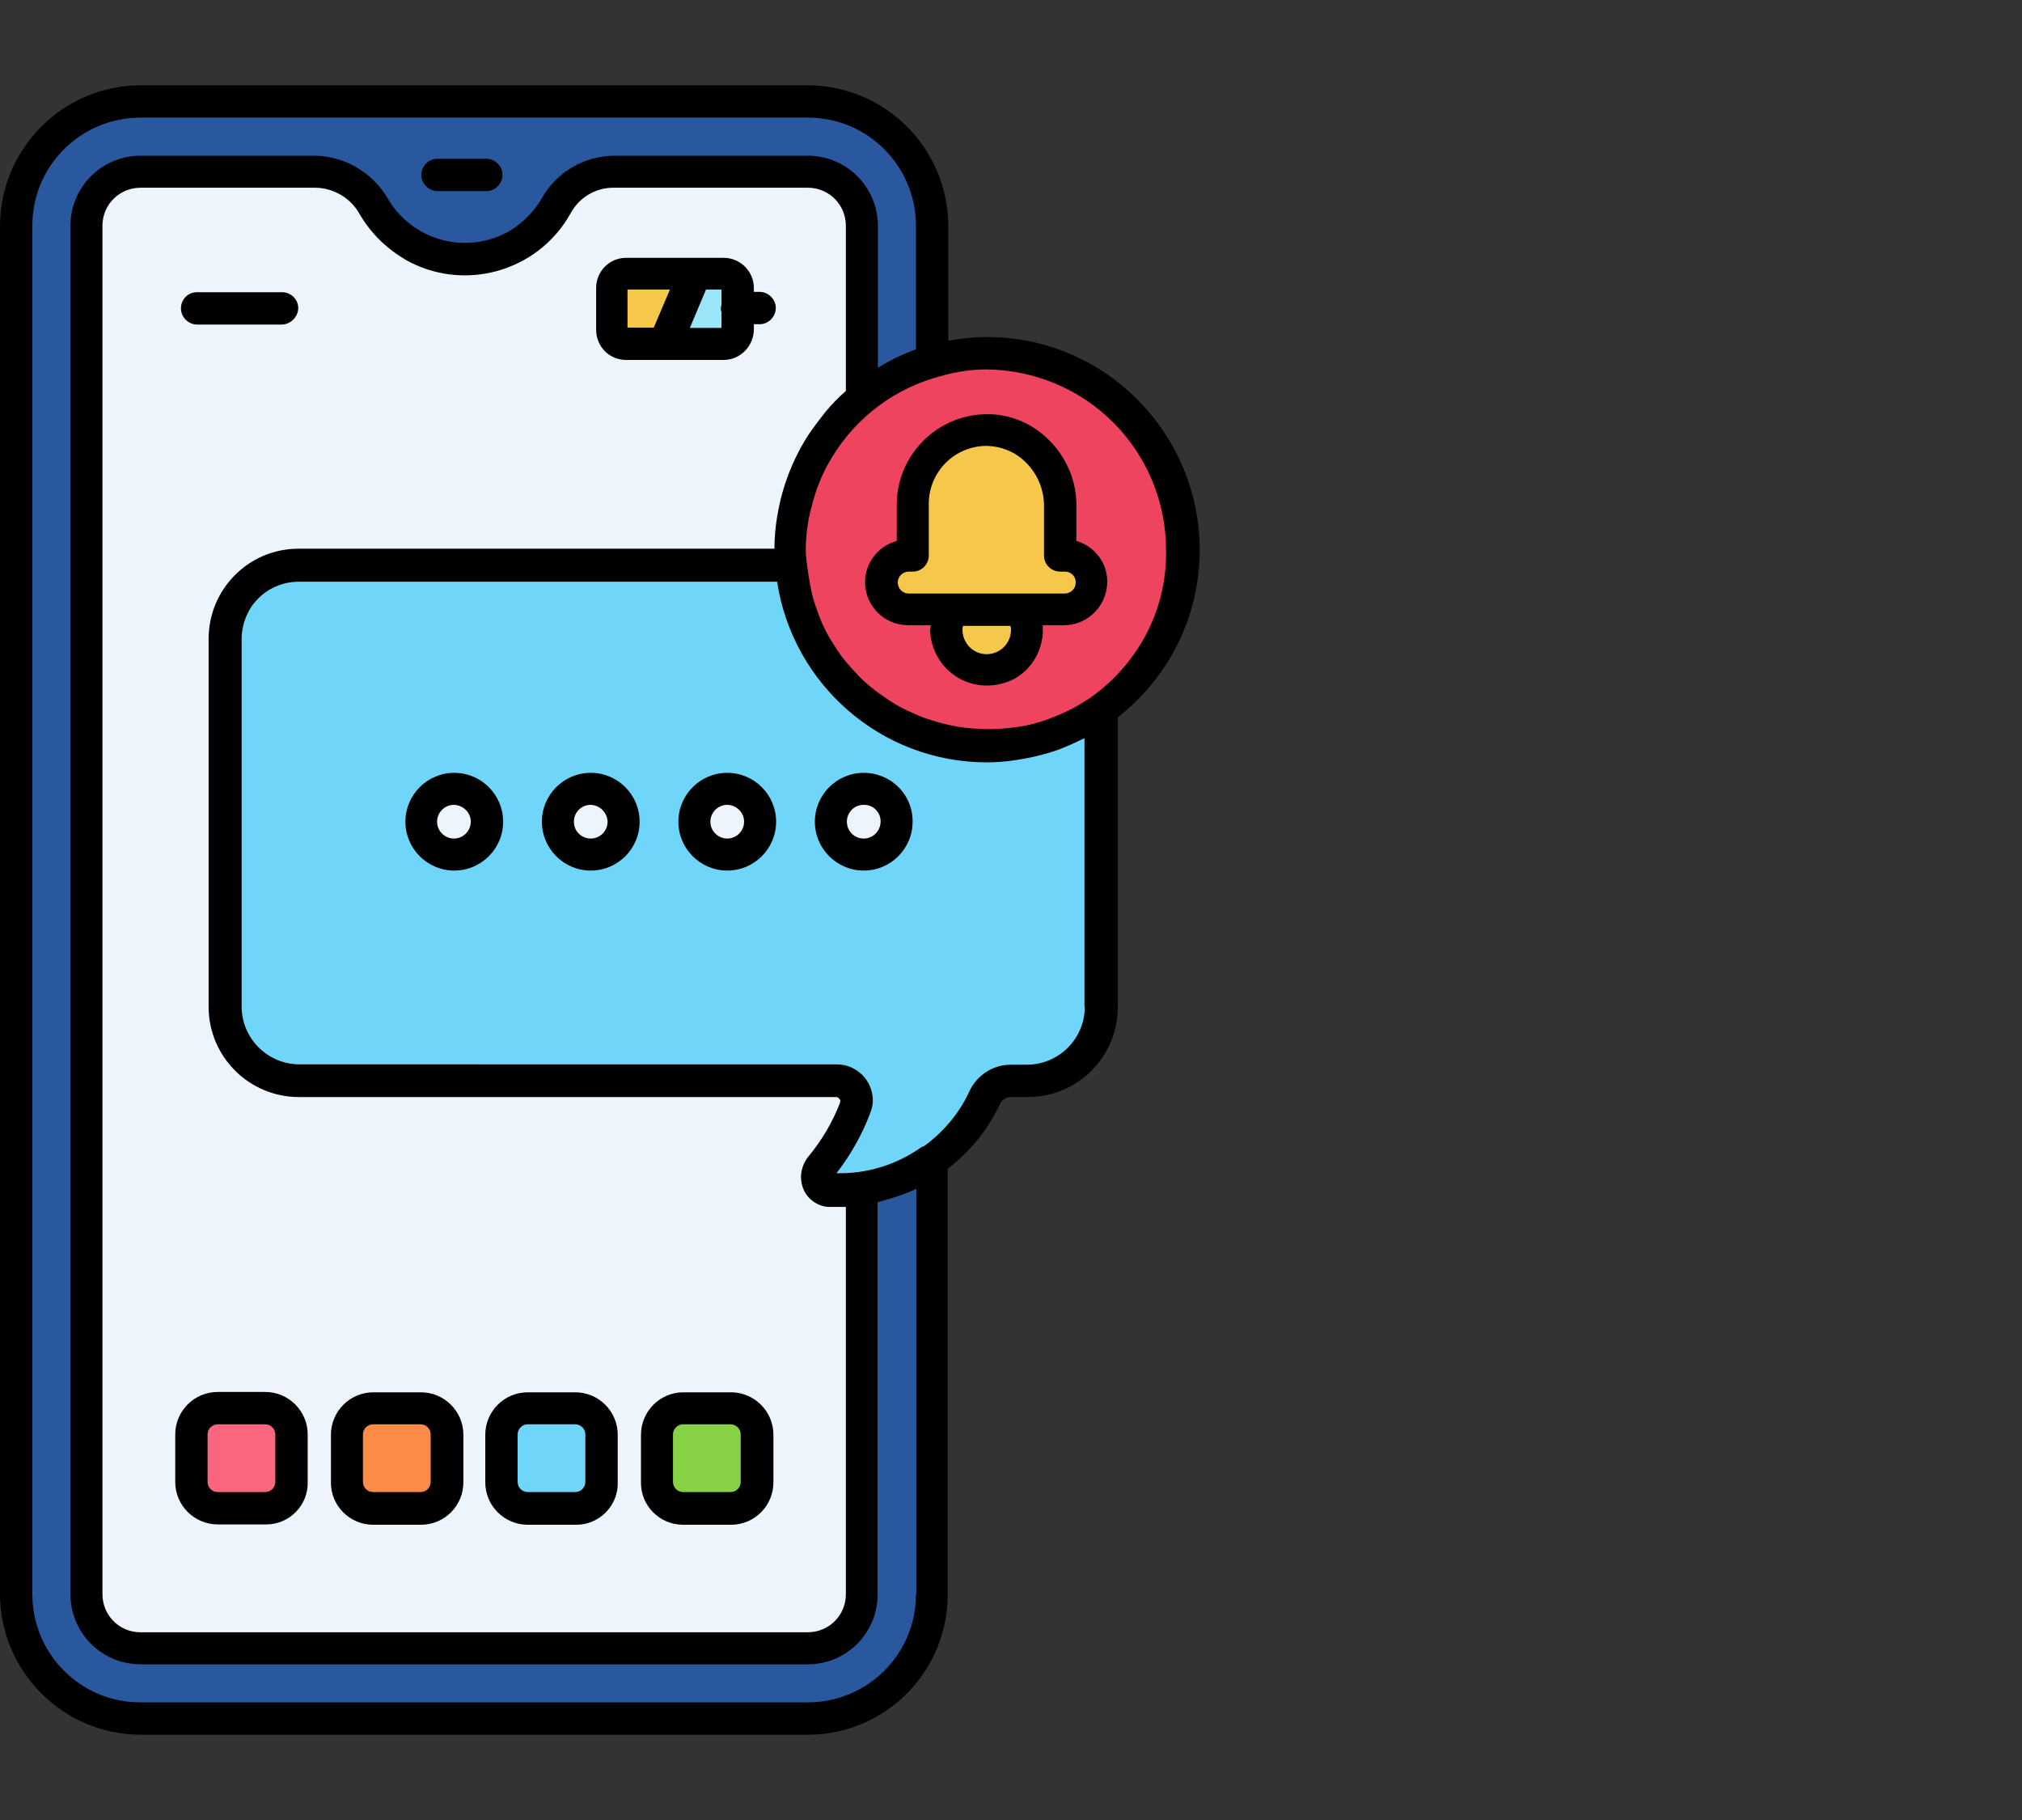
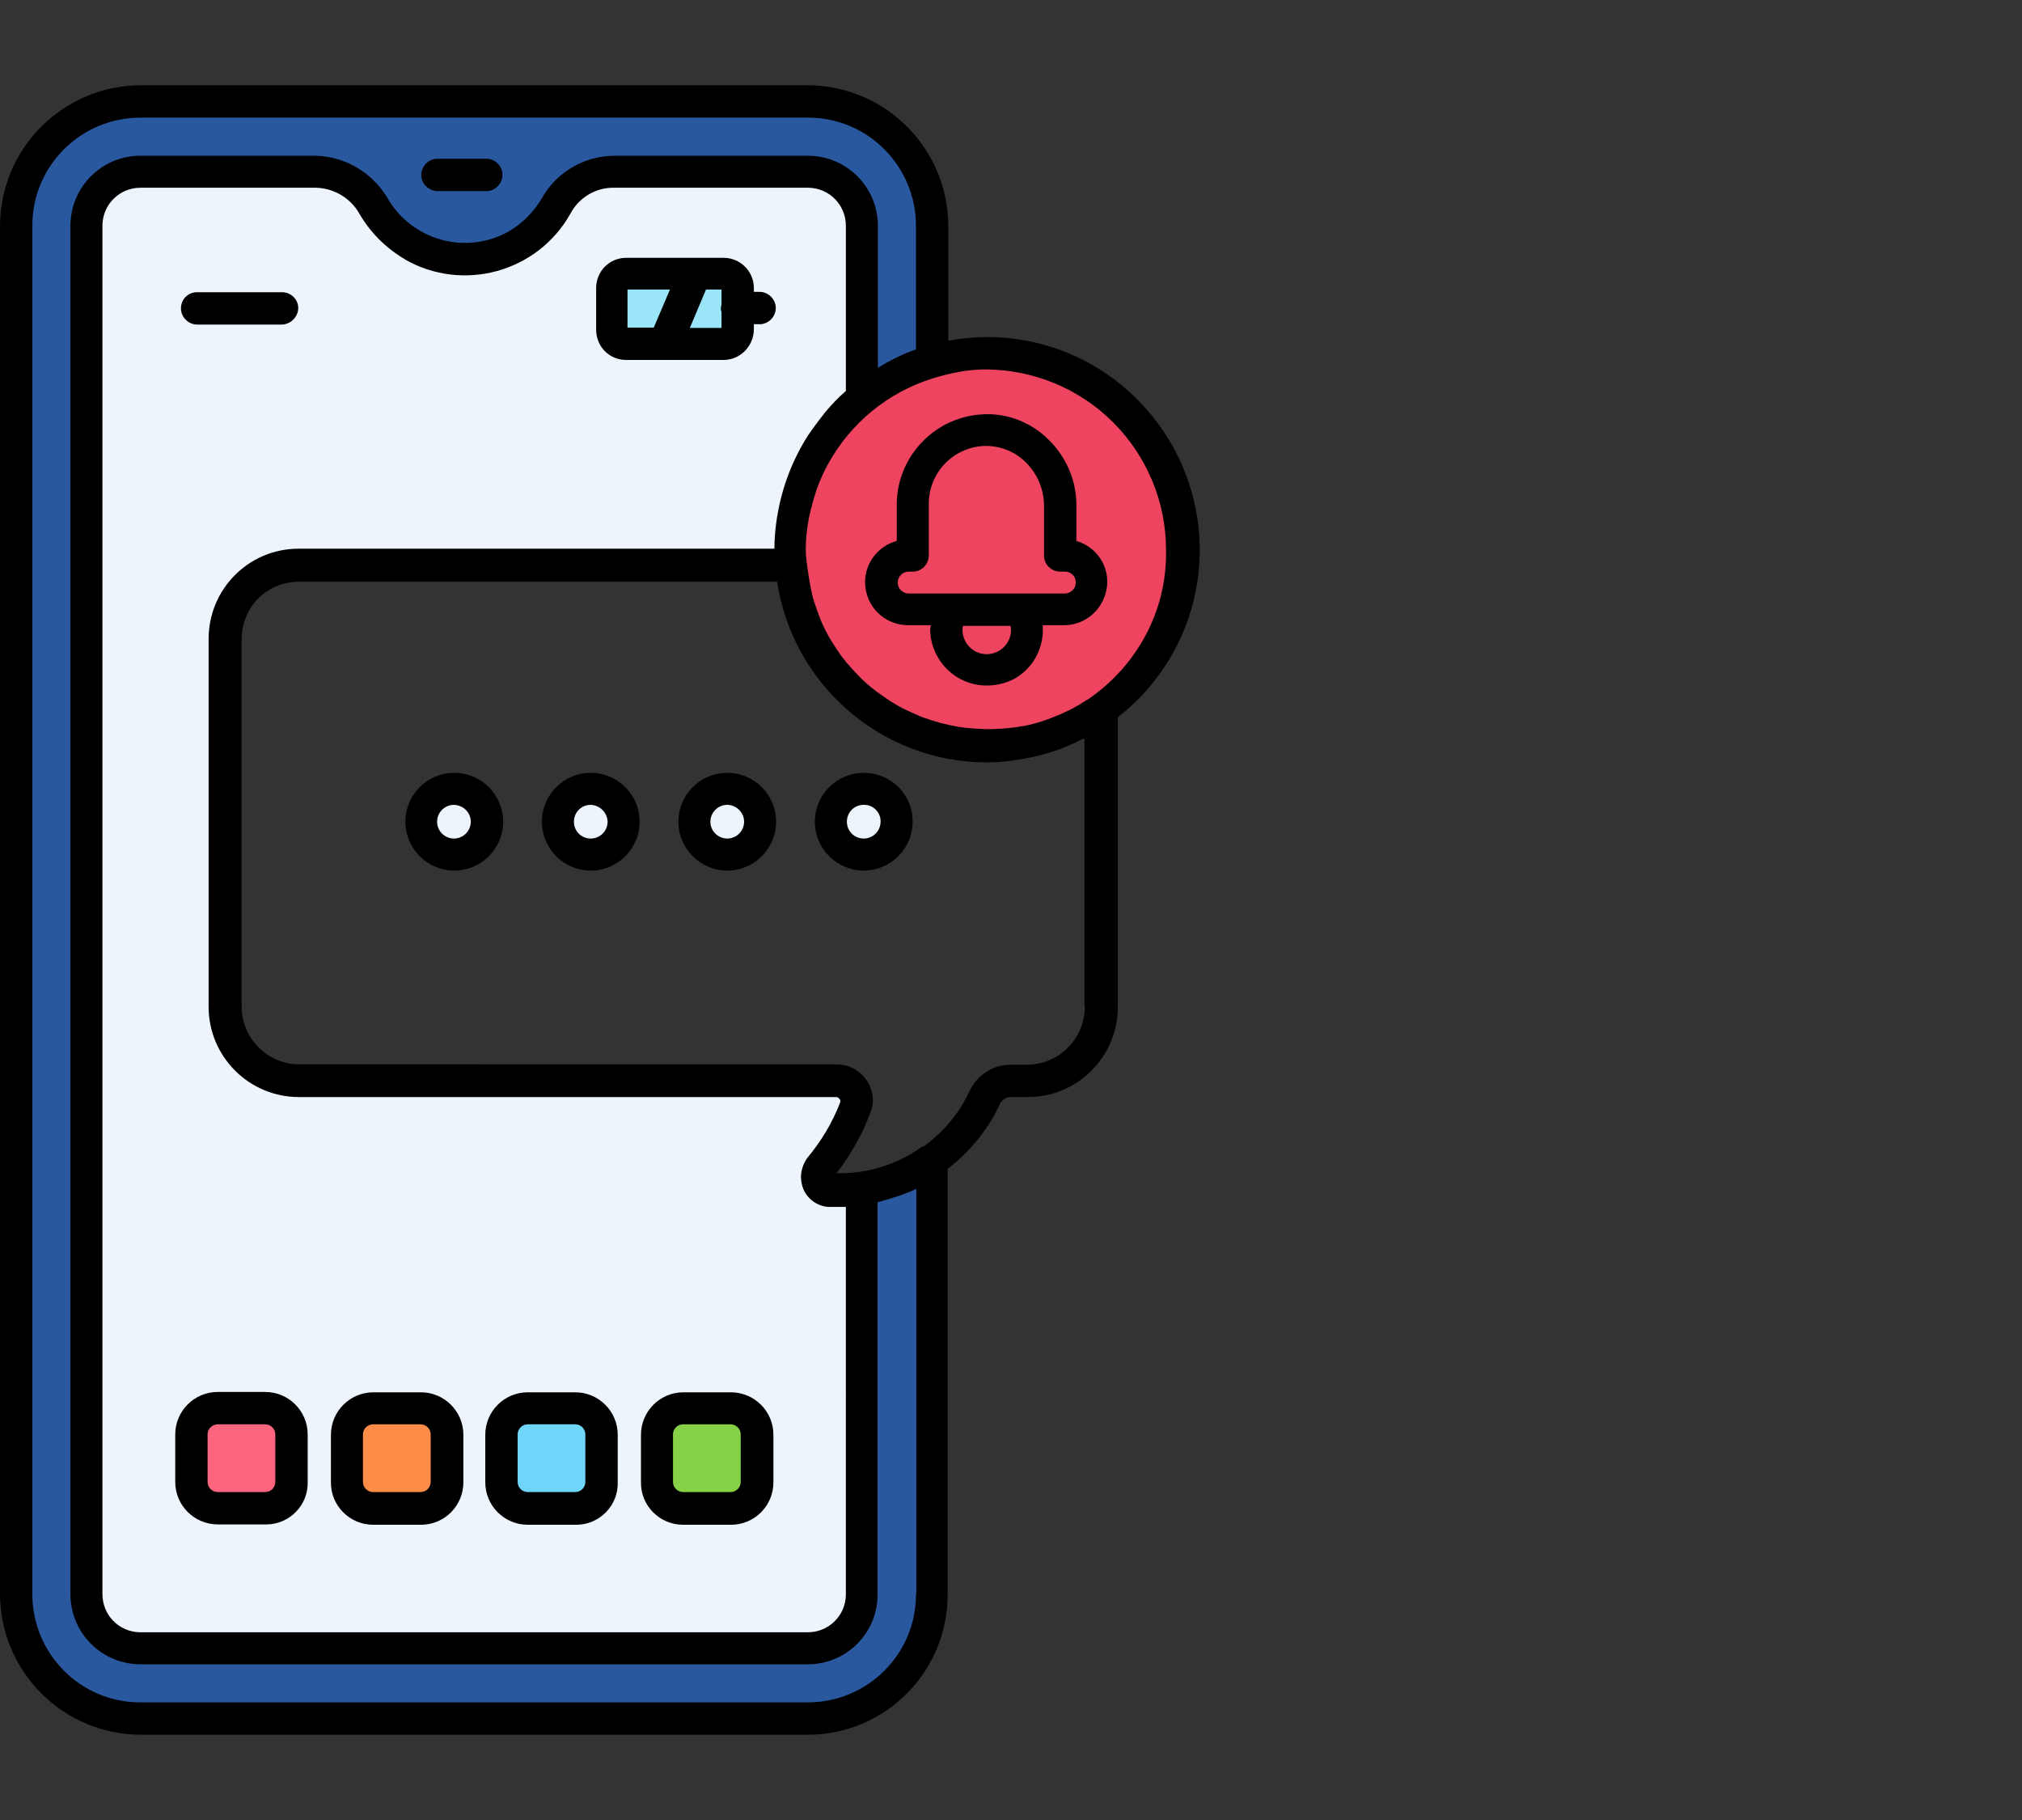
<svg xmlns="http://www.w3.org/2000/svg" version="1.1" id="Calque_1" x="0px" y="0px" viewBox="0 0 60 54" style="enable-background:new 0 0 60 54;" xml:space="preserve">
  <rect x="0" y="0" width="60" height="54" fill="#333333" stroke="none" />
  <style type="text/css">
	.st0{fill:#70D6F9;}
	.st1{fill:#EDF4FC;}
	.st2{fill:#29589F;}
	.st3{fill:#9BE5F9;}
	.st4{fill:#FC657E;}
	.st5{fill:#FC8C48;}
	.st6{fill:#87D147;}
	.st7{fill:#EF4460;}
	.st8{fill:#F5C84C;}
</style>
-   <path id="Tracé_2101" class="st0" d="M29.29,22.15c-3.04,0-5.57-2.34-5.81-5.37H8.87c-1.21,0-2.2,0.98-2.2,2.2c0,0,0,0,0,0v10.89  c0,1.21,0.98,2.2,2.2,2.2h15.94c0.33,0,0.59,0.27,0.59,0.59c0,0.07-0.01,0.14-0.04,0.21c-0.24,0.65-0.6,1.25-1.05,1.78  c-0.13,0.17-0.12,0.41,0.04,0.55c0.07,0.05,0.15,0.09,0.23,0.1c1.95,0.13,3.79-0.96,4.61-2.73c0.14-0.3,0.45-0.5,0.78-0.5h0.48  c1.21,0,2.2-0.98,2.2-2.2v-8.81C31.67,21.76,30.49,22.14,29.29,22.15L29.29,22.15z" />
  <path class="st1" d="M13.48,23.41c-0.54,0-0.97,0.44-0.97,0.97s0.44,0.97,0.97,0.97s0.97-0.44,0.97-0.97S14.01,23.41,13.48,23.41z   M17.53,23.41c-0.54,0-0.97,0.44-0.97,0.97s0.44,0.97,0.97,0.97c0.54,0,0.97-0.44,0.97-0.97S18.07,23.41,17.53,23.41z M21.58,23.41  c-0.54,0-0.97,0.44-0.97,0.97s0.44,0.97,0.97,0.97s0.97-0.44,0.97-0.97S22.12,23.41,21.58,23.41z M25.63,23.41  c-0.54,0-0.97,0.44-0.97,0.97s0.44,0.97,0.97,0.97s0.97-0.44,0.97-0.97S26.17,23.41,25.63,23.41z" />
  <path id="Tracé_2103" class="st2" d="M24.6,35.3c-0.22-0.02-0.38-0.2-0.36-0.42c0.01-0.08,0.04-0.17,0.1-0.23  c0.44-0.53,0.8-1.13,1.05-1.78c0.12-0.31-0.04-0.65-0.34-0.76c-0.07-0.02-0.14-0.03-0.21-0.04H8.89c-1.21,0-2.2-0.98-2.2-2.2v-10.9  c0-1.21,0.98-2.2,2.2-2.2h14.6c-0.02-0.15-0.02-0.31-0.02-0.46c-0.01-2.6,1.71-4.88,4.21-5.6V6.7c0-2.04-1.65-3.69-3.69-3.69H4.17  c-2.04,0-3.69,1.65-3.69,3.69v40.6c0,2.04,1.65,3.69,3.69,3.69h19.8c2.04,0,3.69-1.65,3.69-3.69V34.43  C26.77,35.06,25.69,35.37,24.6,35.3L24.6,35.3z" />
  <path id="Tracé_2104" class="st1" d="M24.6,35.3c-0.22-0.02-0.38-0.2-0.36-0.42c0.01-0.08,0.04-0.17,0.1-0.23  c0.44-0.53,0.8-1.13,1.05-1.78c0.12-0.31-0.04-0.65-0.34-0.76c-0.07-0.02-0.14-0.03-0.21-0.04H8.89c-1.21,0-2.2-0.98-2.2-2.2l0,0  v-10.9c0-1.21,0.99-2.2,2.2-2.2h14.6c-0.02-0.15-0.02-0.31-0.02-0.46c0-1.74,0.78-3.38,2.12-4.49V6.7c0-0.89-0.72-1.6-1.61-1.61  h-5.75c-0.72,0.01-1.38,0.4-1.72,1.03c-0.85,1.49-2.75,2.02-4.24,1.17c-0.49-0.28-0.89-0.68-1.17-1.17c-0.35-0.63-1-1.02-1.72-1.03  H4.17c-0.89,0-1.6,0.72-1.61,1.61v40.6c0,0.88,0.72,1.6,1.61,1.6h19.8c0.89,0,1.6-0.72,1.61-1.61V35.26  C25.25,35.32,24.93,35.33,24.6,35.3z" />
  <path id="Tracé_2105" class="st3" d="M18.58,8.11h2.89c0.23,0,0.42,0.19,0.42,0.42v1.22c0,0.23-0.19,0.42-0.42,0.42h-2.89  c-0.23,0-0.42-0.19-0.42-0.42V8.53c-0.01-0.22,0.16-0.41,0.38-0.42C18.56,8.11,18.57,8.11,18.58,8.11z" />
  <path id="Tracé_2120" class="st4" d="M6.46,41.78h1.41c0.43,0,0.78,0.34,0.78,0.77c0,0.01,0,0.01,0,0.02v1.41  c0,0.43-0.34,0.78-0.77,0.78c-0.01,0-0.01,0-0.02,0H6.46c-0.43,0-0.78-0.34-0.78-0.77c0-0.01,0-0.01,0-0.02v-1.41  c0-0.43,0.34-0.78,0.77-0.78C6.45,41.78,6.46,41.78,6.46,41.78z" />
  <path id="Tracé_2121" class="st5" d="M11.07,41.78h1.41c0.43,0,0.78,0.34,0.78,0.77c0,0.01,0,0.01,0,0.02v1.41  c0,0.43-0.34,0.78-0.77,0.78c-0.01,0-0.01,0-0.02,0h-1.41c-0.43,0-0.78-0.34-0.78-0.77c0-0.01,0-0.01,0-0.02v-1.41  c-0.01-0.42,0.32-0.77,0.74-0.78C11.04,41.78,11.05,41.78,11.07,41.78z" />
  <path id="Tracé_2122" class="st0" d="M15.66,41.78h1.41c0.43,0,0.78,0.34,0.78,0.77c0,0.01,0,0.01,0,0.02v1.41  c0,0.43-0.34,0.78-0.77,0.78c-0.01,0-0.01,0-0.02,0h-1.41c-0.43,0-0.78-0.34-0.78-0.77c0-0.01,0-0.01,0-0.02v-1.41  c0-0.43,0.34-0.78,0.77-0.78C15.64,41.78,15.65,41.78,15.66,41.78z" />
  <path id="Tracé_2123" class="st6" d="M20.26,41.78h1.41c0.43,0,0.78,0.34,0.78,0.77c0,0.01,0,0.01,0,0.02v1.41  c0,0.43-0.34,0.78-0.77,0.78c-0.01,0-0.01,0-0.02,0h-1.41c-0.43,0-0.78-0.34-0.78-0.77c0-0.01,0-0.01,0-0.02v-1.41  c-0.01-0.42,0.32-0.77,0.74-0.78C20.24,41.78,20.25,41.78,20.26,41.78z" />
  <circle id="Ellipse_36" class="st7" cx="29.29" cy="16.31" r="5.83" />
-   <path class="st8" d="M18.16,8.53v1.22c0,0.23,0.19,0.42,0.42,0.42h1.15l0.9-2.08l-2.05,0.02C18.35,8.11,18.16,8.3,18.16,8.53z   M31.61,16.49c-0.01,0-0.01,0-0.02,0h-0.13v-1.47c0-1.24-1-2.25-2.24-2.26c-1.19,0.03-2.15,1-2.14,2.2v1.53h-0.13  c-0.44-0.04-0.83,0.29-0.87,0.73c-0.04,0.44,0.29,0.83,0.73,0.87c0.05,0,0.09,0,0.14,0h1.29c-0.31,0.57-0.1,1.28,0.46,1.6  c0.56,0.32,1.28,0.12,1.61-0.43c0.2-0.36,0.21-0.8,0.02-1.17h1.27c0.44,0,0.81-0.36,0.81-0.81C32.41,16.85,32.05,16.49,31.61,16.49z  " />
  <path d="M31.94,16.05v-1.03c0.01-0.74-0.29-1.45-0.82-1.97c-0.5-0.5-1.18-0.78-1.89-0.76c-1.45,0.04-2.61,1.22-2.62,2.67v1.09  c-0.55,0.15-0.94,0.65-0.94,1.22c0,0,0,0,0,0c0,0.71,0.57,1.28,1.28,1.28l0.67,0c0,0.04-0.02,0.09-0.02,0.13  c0.02,0.92,0.76,1.66,1.68,1.66c0.29,0,0.58-0.07,0.84-0.21c0.58-0.34,0.87-0.96,0.82-1.58l0.64,0c0.56,0,1.06-0.38,1.22-0.92  C33.01,16.95,32.62,16.25,31.94,16.05z M30,18.72c-0.02,0.4-0.35,0.7-0.75,0.69c-0.4-0.02-0.7-0.35-0.69-0.75  c0-0.04,0.02-0.08,0.02-0.11h0v0.02h1.4c0.02,0.04,0.02,0.08,0.02,0.11V18.72z M31.92,17.29c0,0.18-0.15,0.32-0.33,0.32h-1.28h-2.06  h-1.3c-0.17-0.01-0.3-0.14-0.31-0.31c-0.01-0.18,0.13-0.33,0.31-0.34l0.13,0c0,0,0.01,0,0.01,0c0.26,0,0.47-0.22,0.47-0.48v-1.53  c0-0.94,0.75-1.7,1.68-1.72c0.45,0,0.89,0.17,1.21,0.5c0.34,0.34,0.53,0.8,0.53,1.28v1.47c0,0,0,0.01,0,0.01  c0,0.26,0.22,0.47,0.48,0.47h0.13c0.01,0,0.02,0,0.03,0C31.8,16.97,31.93,17.12,31.92,17.29C31.92,17.29,31.92,17.29,31.92,17.29z   M13.48,22.93c-0.8,0-1.45,0.65-1.45,1.45c0,0.8,0.65,1.45,1.45,1.45c0,0,0,0,0,0c0.8,0,1.45-0.65,1.45-1.45  C14.93,23.58,14.28,22.93,13.48,22.93z M13.97,24.38c0,0.27-0.22,0.5-0.5,0.5c-0.27,0-0.5-0.22-0.5-0.5c0-0.27,0.22-0.5,0.5-0.5  C13.75,23.89,13.97,24.11,13.97,24.38C13.97,24.38,13.97,24.38,13.97,24.38z M25.63,22.93c-0.8,0-1.45,0.65-1.45,1.45  s0.65,1.45,1.45,1.45c0,0,0,0,0,0c0.8,0,1.45-0.65,1.45-1.45v0C27.09,23.58,26.44,22.93,25.63,22.93z M26.13,24.38  c0,0.27-0.22,0.5-0.5,0.5s-0.5-0.22-0.5-0.5s0.22-0.5,0.5-0.5c0.01,0,0.02,0,0.03,0C25.93,23.89,26.14,24.12,26.13,24.38  C26.13,24.38,26.13,24.38,26.13,24.38z M17.53,22.93c-0.8,0-1.45,0.65-1.45,1.45s0.65,1.45,1.45,1.45c0,0,0,0,0,0  c0.8,0,1.45-0.65,1.45-1.45v0C18.98,23.58,18.33,22.93,17.53,22.93z M18.03,24.38c0,0.27-0.22,0.5-0.5,0.5s-0.5-0.22-0.5-0.5  s0.22-0.5,0.5-0.5C17.8,23.89,18.02,24.11,18.03,24.38C18.03,24.38,18.03,24.38,18.03,24.38z M12.96,5.67h1.45c0.01,0,0.03,0,0.04,0  c0.26-0.01,0.47-0.24,0.46-0.5c-0.01-0.26-0.24-0.47-0.5-0.46h-1.45c-0.25,0.01-0.44,0.21-0.46,0.46  C12.49,5.43,12.7,5.65,12.96,5.67z M29.29,10c-0.39,0-0.77,0.04-1.15,0.11V6.7c-0.01-2.3-1.87-4.16-4.17-4.17H4.17  C1.87,2.54,0.01,4.4,0,6.7v40.6c0.01,2.3,1.87,4.16,4.17,4.17h19.8c0.01,0,0.01,0,0.02,0c2.29-0.01,4.14-1.88,4.13-4.17V34.68  c0.65-0.5,1.19-1.15,1.55-1.92c0.06-0.13,0.2-0.22,0.34-0.21h0.48c0,0,0.01,0,0.01,0c1.48,0,2.67-1.2,2.67-2.68v-8.59  c1.48-1.15,2.43-2.95,2.43-4.97C35.59,12.83,32.77,10,29.29,10z M27.18,47.3c0,0,0,0.01,0,0.01c0,1.77-1.44,3.2-3.21,3.2H4.17  c0,0-0.01,0-0.01,0c-1.77,0-3.2-1.44-3.2-3.21V6.7c0,0,0-0.01,0-0.01c0-1.77,1.44-3.2,3.21-3.2h19.8c0,0,0.01,0,0.01,0  c1.77,0,3.2,1.44,3.2,3.21v3.67c0,0-0.01,0-0.01,0c-0.4,0.14-0.77,0.33-1.12,0.54V6.7c0-1.15-0.93-2.08-2.08-2.08h-5.75  c-0.89,0.01-1.71,0.49-2.14,1.26c-0.24,0.41-0.58,0.75-0.99,0.99c-1.27,0.71-2.87,0.26-3.59-0.99c-0.45-0.76-1.26-1.24-2.14-1.26  H4.17c-1.15,0-2.08,0.93-2.08,2.08v40.6c0,1.15,0.93,2.08,2.08,2.08h19.8c0.01,0,0.03,0,0.04,0c1.14-0.02,2.05-0.96,2.03-2.1V35.67  c0.09-0.02,0.19-0.05,0.28-0.08c0.05-0.01,0.09-0.02,0.14-0.04c0.25-0.08,0.5-0.16,0.73-0.28V47.3z M6.19,29.87L6.19,29.87  C6.19,29.87,6.19,29.87,6.19,29.87c0,1.48,1.2,2.68,2.68,2.68h15.94c0.04,0,0.08,0.02,0.1,0.06c0.03,0.02,0.03,0.06,0.02,0.1  c-0.23,0.6-0.56,1.15-0.97,1.64c-0.11,0.15-0.17,0.32-0.19,0.5c-0.01,0.12,0.01,0.24,0.04,0.35c0.1,0.33,0.4,0.58,0.76,0.61h0.53  V47.3c0,0.01,0,0.01,0,0.02c-0.01,0.62-0.51,1.11-1.13,1.11H4.17c-0.01,0-0.01,0-0.02,0c-0.62-0.01-1.11-0.51-1.11-1.13V6.7  c0-0.01,0-0.01,0-0.02c0.01-0.62,0.51-1.11,1.13-1.11l5.2,0c0.54,0.01,1.04,0.31,1.3,0.78c0.32,0.55,0.78,1.01,1.34,1.34  c0,0,0.01,0,0.01,0.01c1.72,0.98,3.92,0.38,4.9-1.35c0.25-0.48,0.75-0.79,1.3-0.78h5.75c0.01,0,0.01,0,0.02,0  c0.62,0.01,1.11,0.51,1.11,1.13v4.9c-0.23,0.2-0.44,0.42-0.63,0.65c-0.01,0.01-0.02,0.02-0.02,0.03c-0.17,0.21-0.33,0.43-0.48,0.65  c0,0,0,0,0,0c-0.45,0.71-0.76,1.51-0.9,2.35c0,0,0,0.01,0,0.01c0,0.01,0,0.02-0.01,0.03c0,0,0,0.01,0,0.01  c-0.05,0.31-0.08,0.63-0.08,0.94c0,0,0,0.01,0,0.01H8.87c0,0-0.01,0-0.01,0c-1.48,0-2.67,1.2-2.67,2.68v10.88c0,0,0,0.01,0,0.01  C6.19,29.86,6.19,29.86,6.19,29.87z M32.19,29.87c0,0.95-0.77,1.72-1.72,1.72h-0.48c-0.52,0-1,0.31-1.22,0.78  c-0.3,0.66-0.77,1.21-1.34,1.63c-0.03,0.01-0.05,0.02-0.08,0.03c-0.74,0.53-1.62,0.8-2.53,0.78c0.42-0.54,0.76-1.14,1-1.78  c0.05-0.12,0.08-0.25,0.08-0.38c0,0,0,0,0,0c0-0.59-0.48-1.07-1.07-1.07h-0.02H8.89c-0.95,0-1.72-0.77-1.72-1.72v-10.9  c0-0.35,0.11-0.68,0.29-0.96c0.31-0.45,0.82-0.74,1.41-0.74h14.19c0.46,3.03,3.07,5.36,6.23,5.36c0.25,0,0.49-0.02,0.73-0.05  c0.05-0.01,0.09-0.02,0.14-0.02c0.18-0.03,0.36-0.06,0.53-0.1c0.08-0.02,0.16-0.04,0.24-0.06c0.15-0.04,0.29-0.08,0.43-0.13  c0.08-0.03,0.16-0.06,0.23-0.09c0.17-0.07,0.33-0.14,0.49-0.22c0.03-0.02,0.07-0.03,0.1-0.04V29.87z M32.3,20.74  c-0.02,0.01-0.05,0.03-0.07,0.04c-0.24,0.16-0.5,0.3-0.76,0.41c-0.06,0.02-0.11,0.05-0.17,0.07c-0.29,0.12-0.6,0.22-0.92,0.28  c-0.02,0-0.05,0.01-0.07,0.01c-0.27,0.05-0.54,0.07-0.82,0.08c-0.17,0.01-0.34,0-0.51-0.01c-0.19-0.01-0.38-0.03-0.57-0.06  c-0.17-0.03-0.33-0.07-0.5-0.11c-0.17-0.05-0.34-0.1-0.51-0.16c-0.16-0.06-0.32-0.14-0.48-0.21c-0.15-0.07-0.3-0.15-0.44-0.24  c-0.15-0.09-0.29-0.2-0.44-0.3c-0.13-0.1-0.26-0.2-0.38-0.31c-0.13-0.12-0.25-0.25-0.37-0.38c-0.11-0.12-0.22-0.25-0.32-0.38  c-0.1-0.14-0.2-0.29-0.29-0.44c-0.09-0.14-0.17-0.29-0.24-0.44c-0.08-0.16-0.14-0.33-0.2-0.5c-0.06-0.16-0.11-0.32-0.15-0.49  c-0.04-0.18-0.07-0.36-0.1-0.54c-0.03-0.25-0.08-0.49-0.08-0.75c0-0.01,0-0.03,0-0.04c0-0.31,0.04-0.6,0.09-0.89  c0.04-0.19,0.09-0.38,0.14-0.56c0.03-0.1,0.06-0.2,0.09-0.29c0.08-0.22,0.17-0.43,0.27-0.63c0.02-0.04,0.05-0.09,0.07-0.13  c0.66-1.2,1.76-2.13,3.13-2.55c0.49-0.15,1.01-0.26,1.55-0.26c1.42,0.01,2.78,0.57,3.78,1.57c1,1,1.57,2.36,1.57,3.78  C34.64,18.15,33.71,19.77,32.3,20.74z M20.27,45.24h1.41c0.01,0,0.02,0,0.03,0c0.69-0.01,1.24-0.57,1.24-1.26v-1.41c0,0,0,0,0,0  c0-0.7-0.57-1.26-1.26-1.26h-1.41c0,0,0,0,0,0c-0.7,0-1.26,0.57-1.26,1.26v1.41c0,0,0,0,0,0C19.01,44.67,19.57,45.24,20.27,45.24z   M19.97,42.56c0-0.17,0.14-0.3,0.3-0.3h1.41c0.17,0,0.3,0.14,0.3,0.3v1.41c0,0.17-0.14,0.3-0.3,0.3h-1.41c-0.17,0-0.3-0.14-0.3-0.3  V42.56z M5.2,42.56v1.41c0,0,0,0,0,0c0,0.7,0.57,1.26,1.26,1.26h1.41c0.02,0,0.03,0,0.05,0c0.68-0.01,1.23-0.58,1.21-1.26v-1.41  c0,0,0,0,0,0c0-0.7-0.57-1.26-1.26-1.26H6.46c0,0,0,0,0,0C5.76,41.3,5.2,41.87,5.2,42.56z M6.16,42.56c0-0.17,0.14-0.3,0.3-0.3h1.41  c0.17,0,0.3,0.14,0.3,0.3v1.41c0,0.17-0.14,0.3-0.3,0.3H6.46c-0.17,0-0.3-0.14-0.3-0.3V42.56z M8.85,9.15c0,0,0-0.01,0-0.01  c0-0.26-0.22-0.47-0.48-0.47h-2.5c-0.01,0-0.03,0-0.04,0C5.56,8.68,5.36,8.9,5.37,9.17c0.01,0.26,0.24,0.47,0.5,0.46h2.48  C8.62,9.63,8.84,9.41,8.85,9.15z M18.58,10.68h1.15h1.74c0.49,0,0.89-0.4,0.9-0.9V9.62h0.15c0.01,0,0.03,0,0.04,0  c0.26-0.01,0.47-0.24,0.46-0.5c-0.01-0.26-0.24-0.47-0.5-0.46h-0.15V8.55c0,0,0,0,0,0c0-0.5-0.4-0.9-0.9-0.9h-0.84h-2.05  c0,0,0,0,0,0h0c-0.25,0-0.47,0.1-0.63,0.26c-0.16,0.16-0.26,0.39-0.26,0.63v1.22c0,0,0,0,0,0C17.68,10.28,18.08,10.68,18.58,10.68z   M20.95,8.59h0.46v0.44c-0.01,0.04-0.02,0.09-0.02,0.14c0,0.03,0.01,0.06,0.02,0.09v0.47h-0.94L20.95,8.59z M19.88,8.59L19.4,9.72  h-0.78l0-1.13H19.88z M11.07,45.24h1.41c0.01,0,0.02,0,0.03,0c0.69-0.01,1.24-0.57,1.24-1.26v-1.41c0,0,0,0,0,0  c0-0.7-0.57-1.26-1.26-1.26h-1.41c0,0,0,0,0,0c-0.7,0-1.26,0.57-1.26,1.26v1.41c0,0,0,0,0,0C9.81,44.67,10.38,45.24,11.07,45.24z   M10.77,42.56c0-0.17,0.14-0.3,0.3-0.3h1.41c0.17,0,0.3,0.14,0.3,0.3v1.41c0,0.17-0.14,0.3-0.3,0.3h-1.41c-0.17,0-0.3-0.14-0.3-0.3  V42.56z M15.66,45.24h1.41c0.02,0,0.03,0,0.05,0c0.68-0.01,1.23-0.58,1.21-1.26v-1.41c0,0,0,0,0,0c0-0.7-0.57-1.26-1.26-1.26h-1.41  c0,0,0,0,0,0c-0.7,0-1.26,0.57-1.26,1.26v1.41c0,0,0,0,0,0C14.4,44.67,14.96,45.24,15.66,45.24z M15.36,42.56  c0-0.17,0.14-0.3,0.3-0.3h1.41c0.17,0,0.3,0.14,0.3,0.3v1.41c0,0.17-0.14,0.3-0.3,0.3h-1.41c-0.17,0-0.3-0.14-0.3-0.3V42.56z   M21.58,22.93c-0.8,0-1.45,0.65-1.45,1.45s0.65,1.45,1.45,1.45c0,0,0,0,0,0c0.8,0,1.45-0.65,1.45-1.45v0  C23.03,23.58,22.38,22.93,21.58,22.93z M22.08,24.38c0,0.27-0.22,0.5-0.5,0.5c-0.27,0-0.5-0.22-0.5-0.5c0-0.27,0.22-0.5,0.5-0.5  c0,0,0,0,0.01,0C21.86,23.89,22.08,24.11,22.08,24.38C22.08,24.38,22.08,24.38,22.08,24.38z" />
</svg>